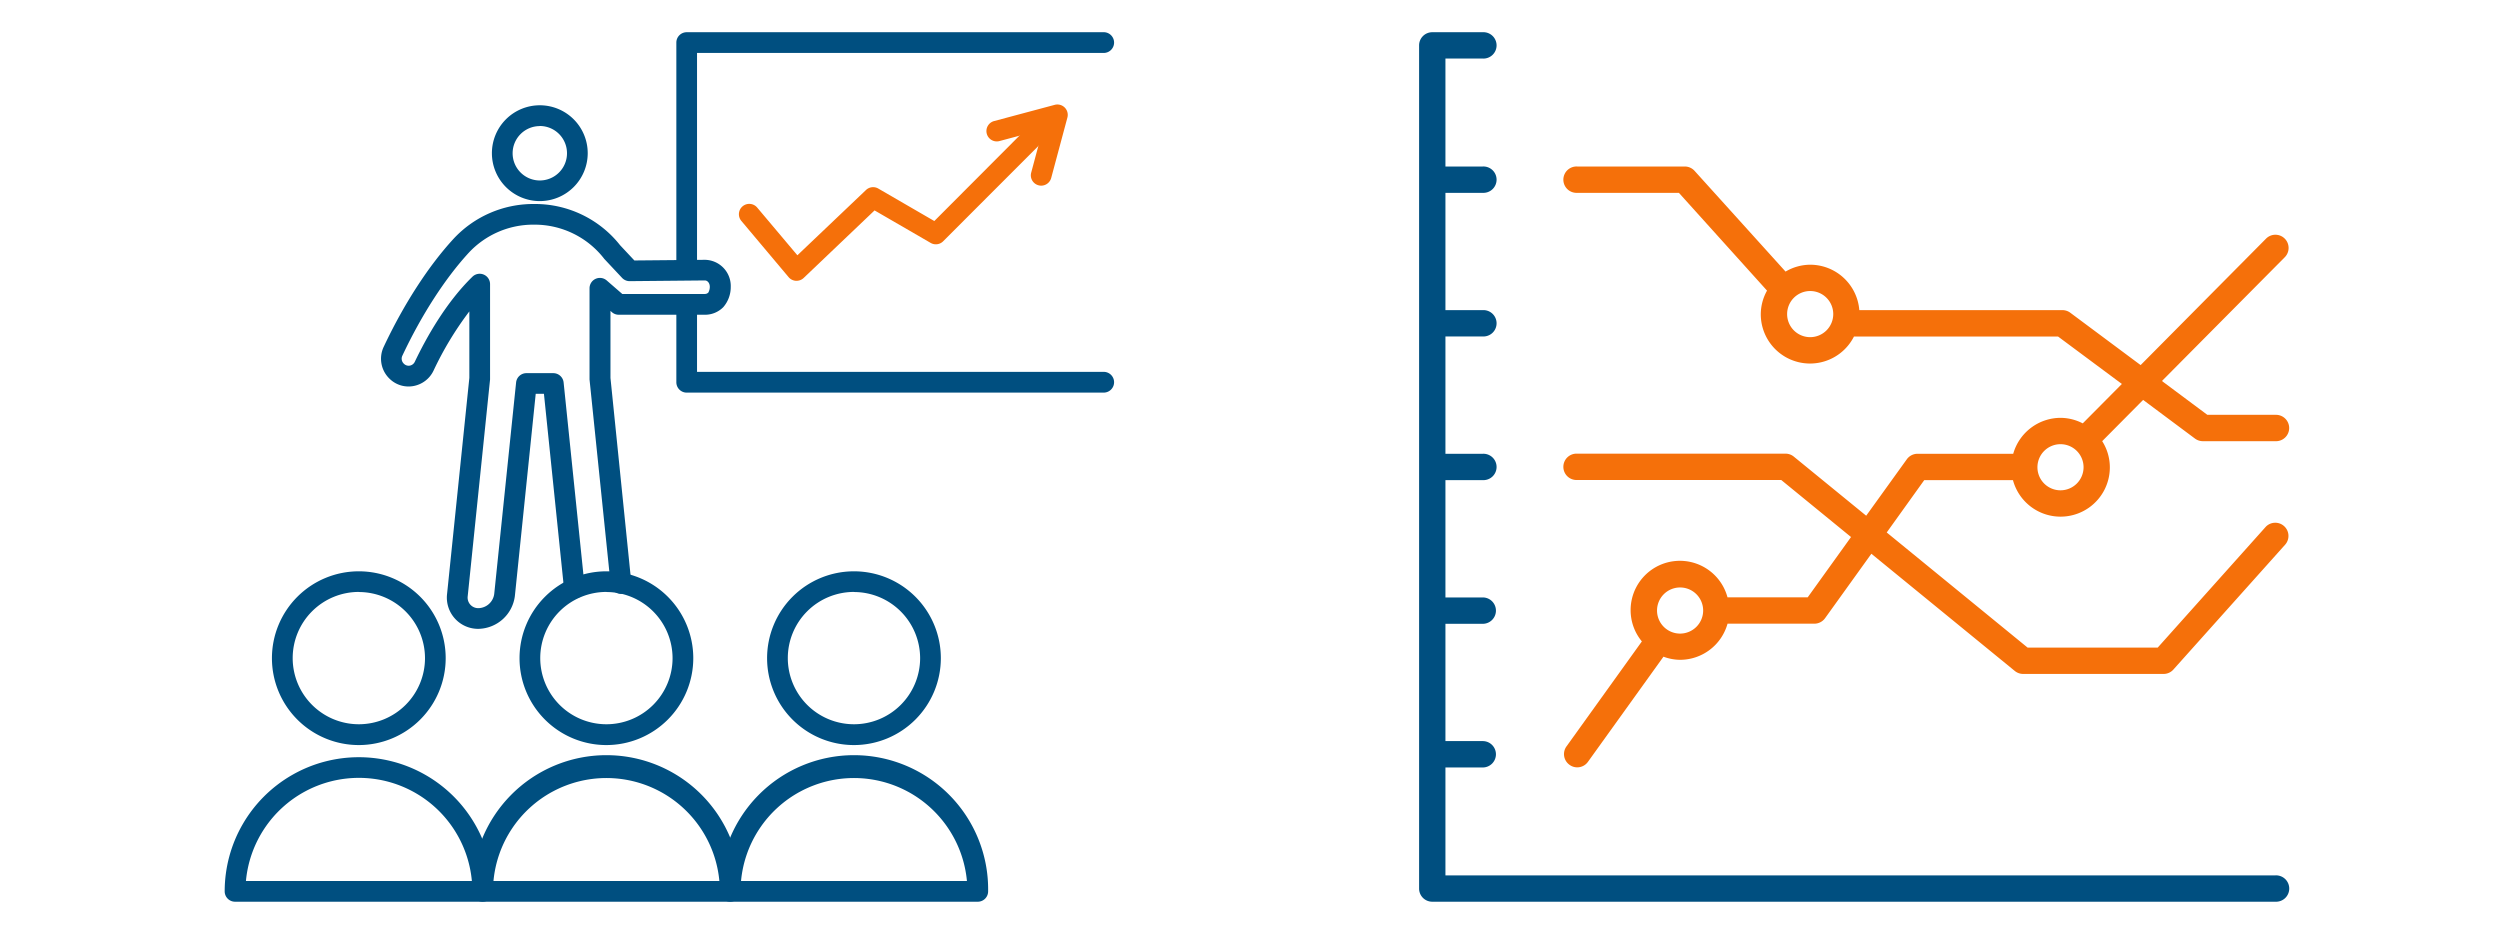
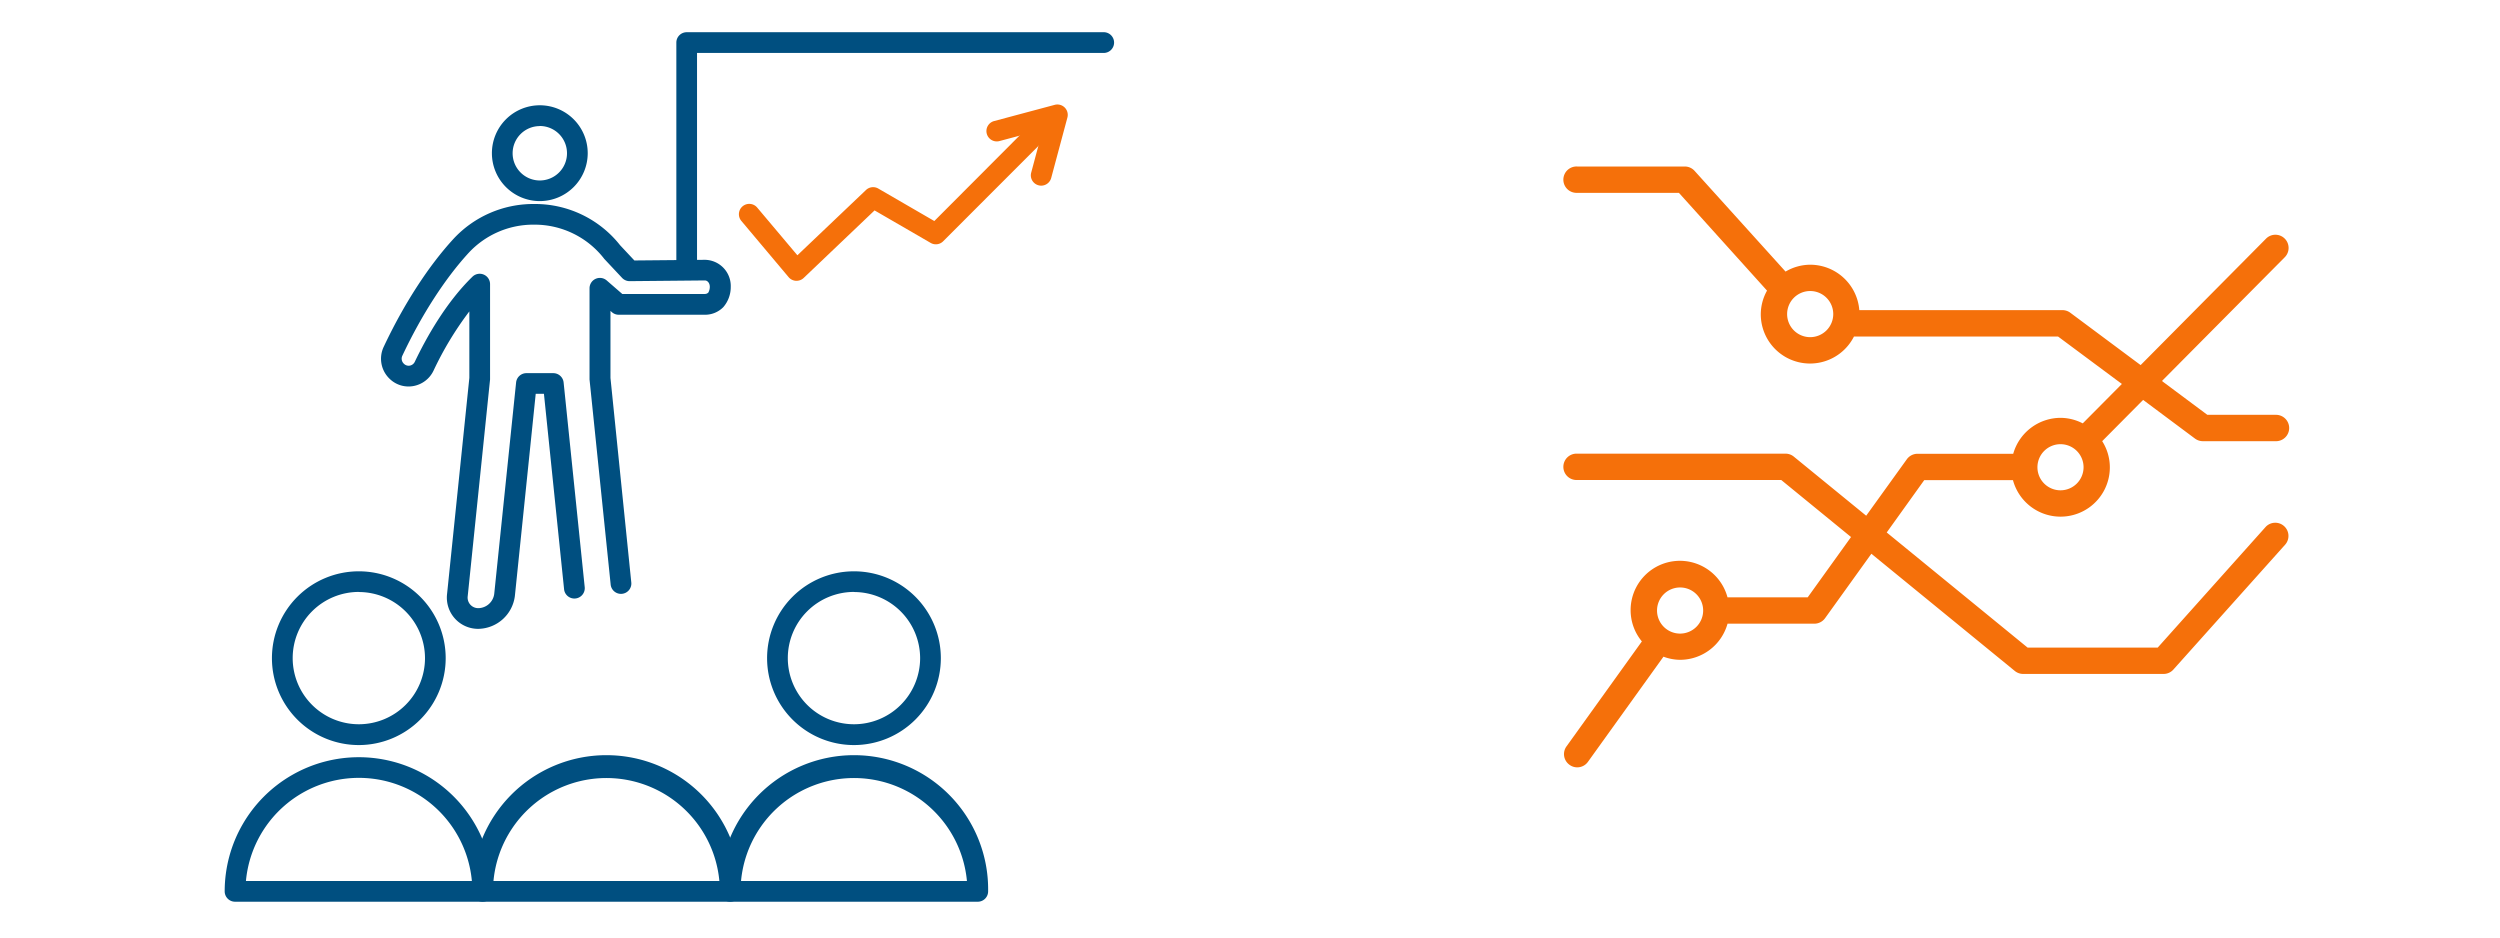
<svg xmlns="http://www.w3.org/2000/svg" id="Layer_1" data-name="Layer 1" viewBox="0 0 800 300">
  <defs>
    <style>.cls-1{fill:#004f80;}.cls-2{fill:#f5700a;}</style>
  </defs>
-   <path class="cls-1" d="M353.37,125.64H219.74a3.32,3.32,0,0,1-3.31-3.32V97.39a3.31,3.31,0,1,1,6.62,0V119H353.37a3.32,3.32,0,0,1,0,6.63Z" />
  <path class="cls-1" d="M219.74,89a3.31,3.31,0,0,1-3.31-3.31V13.63a3.32,3.32,0,0,1,3.31-3.32H353.37a3.32,3.32,0,0,1,0,6.63H223.05V85.71A3.31,3.31,0,0,1,219.74,89Z" />
  <path class="cls-1" d="M114.83,238.42a27.8,27.8,0,1,1,27.79-27.8A27.83,27.83,0,0,1,114.83,238.42Zm0-49A21.17,21.17,0,1,0,136,210.62,21.2,21.2,0,0,0,114.83,189.45Z" />
  <path class="cls-1" d="M172.74,64.35A15.33,15.33,0,1,1,188.07,49,15.34,15.34,0,0,1,172.74,64.35Zm0-24a8.7,8.7,0,1,0,8.7,8.7A8.71,8.71,0,0,0,172.74,40.32Z" />
  <path class="cls-1" d="M153.13,201.23a10,10,0,0,1-10.07-11.16l7.13-69.15V99.65a105.18,105.18,0,0,0-11.48,19,8.87,8.87,0,0,1-6.34,4.87,8.65,8.65,0,0,1-7.6-2.22,8.87,8.87,0,0,1-2-10.28c6.39-13.61,14.36-25.93,22.43-34.67a34.78,34.78,0,0,1,25.38-11.07h.53a34.65,34.65,0,0,1,27.3,13.17l4.59,4.9,22.57-.21a8.39,8.39,0,0,1,8.27,8.69,9.8,9.8,0,0,1-2.38,6.45,8.19,8.19,0,0,1-5.81,2.44H198a3.3,3.3,0,0,1-2.16-.8l-.49-.43v21.45L202,186.25a3.32,3.32,0,1,1-6.6.68l-6.75-65.5c0-.11,0-.22,0-.34V92.24a3.32,3.32,0,0,1,5.48-2.51l5,4.34h26.44a1.52,1.52,0,0,0,1.11-.47,4,4,0,0,0,.46-1.79c0-1.18-.69-2.07-1.61-2.07l-24,.23h0a3.31,3.31,0,0,1-2.42-1l-5.68-6.06a1.24,1.24,0,0,1-.18-.22A28.12,28.12,0,0,0,171.1,71.89h-.51a28.18,28.18,0,0,0-20.54,8.94c-7.62,8.26-15.19,20-21.3,33a2.2,2.2,0,0,0,.48,2.55,2.15,2.15,0,0,0,1.92.62,2.21,2.21,0,0,0,1.58-1.22c3.78-7.91,10.05-19.06,18.46-27.24a3.32,3.32,0,0,1,5.63,2.38v30.17c0,.12,0,.23,0,.34l-7.15,69.32a3.39,3.39,0,0,0,3.48,3.86,5.23,5.23,0,0,0,5-4.54l7-67.66a3.32,3.32,0,0,1,3.3-3h8.61a3.33,3.33,0,0,1,3.3,3L187.12,188a3.32,3.32,0,0,1-6.6.68l-6.46-62.66h-2.63l-6.67,64.69A12,12,0,0,1,153.13,201.23Z" />
  <path class="cls-1" d="M154.44,288.55H75.22a3.32,3.32,0,0,1-3.32-3.31,42.93,42.93,0,1,1,85.86,0A3.32,3.32,0,0,1,154.44,288.55Zm-75.76-6.63H151a36.3,36.3,0,0,0-72.3,0Z" />
-   <path class="cls-1" d="M194.05,238.42a27.8,27.8,0,1,1,27.8-27.8A27.83,27.83,0,0,1,194.05,238.42Zm0-49a21.17,21.17,0,1,0,21.17,21.17A21.19,21.19,0,0,0,194.05,189.45Z" />
  <path class="cls-1" d="M233.66,288.55H154.44a3.31,3.31,0,0,1-3.31-3.31,42.93,42.93,0,1,1,85.85,0A3.32,3.32,0,0,1,233.66,288.55Zm-75.75-6.63H230.2a36.3,36.3,0,0,0-72.29,0Z" />
  <path class="cls-1" d="M273.28,238.42a27.8,27.8,0,1,1,27.79-27.8A27.83,27.83,0,0,1,273.28,238.42Zm0-49a21.17,21.17,0,1,0,21.16,21.17A21.19,21.19,0,0,0,273.28,189.45Z" />
  <path class="cls-1" d="M312.89,288.55H233.66a3.31,3.31,0,0,1-3.31-3.31,42.93,42.93,0,1,1,85.85,0A3.31,3.31,0,0,1,312.89,288.55Zm-75.76-6.63h72.29a36.3,36.3,0,0,0-72.29,0Z" />
  <path class="cls-2" d="M254.9,89.86h-.19a3.31,3.31,0,0,1-2.35-1.17l-15.13-18a3.31,3.31,0,0,1,5.07-4.27l12.86,15.27,21.93-20.86a3.31,3.31,0,0,1,4-.47l17.89,10.37L332.62,37a3.31,3.31,0,1,1,4.69,4.68l-35.5,35.53a3.3,3.3,0,0,1-4,.52l-17.95-10.4L257.18,88.94A3.32,3.32,0,0,1,254.9,89.86Z" />
  <path class="cls-2" d="M333.17,59.41a3.24,3.24,0,0,1-.86-.12,3.3,3.3,0,0,1-2.34-4l3.71-13.86-13.85,3.71a3.31,3.31,0,0,1-1.72-6.4l19.4-5.19a3.32,3.32,0,0,1,4.06,4.06L336.37,57A3.33,3.33,0,0,1,333.17,59.41Z" />
-   <path class="cls-1" d="M728.13,280.12H462.54V245.59h11.94a4.22,4.22,0,0,0,0-8.44H462.54V199.62h11.94a4.22,4.22,0,0,0,0-8.44H462.54V153.64h11.94a4.22,4.22,0,1,0,0-8.43H462.54V107.67h11.94a4.22,4.22,0,1,0,0-8.43H462.54V61.71h11.94a4.22,4.22,0,1,0,0-8.43H462.54V18.74h11.94a4.22,4.22,0,1,0,0-8.43H458.33a4.22,4.22,0,0,0-4.22,4.21V284.33a4.21,4.21,0,0,0,4.22,4.22h269.8a4.22,4.22,0,1,0,0-8.43Z" />
  <path class="cls-2" d="M728.13,132.74H706.34l-14.52-10.82,39.31-39.61a4.22,4.22,0,0,0-6-5.94L685,116.83,662.5,100.08a4.26,4.26,0,0,0-2.52-.84h-65a15.78,15.78,0,0,0-15.68-14.53,15.59,15.59,0,0,0-7.92,2.2L542.26,54.67a4.25,4.25,0,0,0-3.14-1.39H504.7a4.22,4.22,0,1,0,0,8.43h32.55L565.45,93a15.61,15.61,0,0,0-2,7.54,15.76,15.76,0,0,0,29.82,7.15h65.31L679,122.87l-12.52,12.61a15.62,15.62,0,0,0-7.11-1.77,15.8,15.8,0,0,0-15.14,11.5H613.6a4.23,4.23,0,0,0-3.42,1.76l-13,18.06-23.1-18.86a4.18,4.18,0,0,0-2.66-1H504.7a4.22,4.22,0,1,0,0,8.43H570l22.33,18.25-13.86,19.29H552.8a15.77,15.77,0,0,0-31,4.19,15.62,15.62,0,0,0,3.6,9.92l-24.14,33.62a4.21,4.21,0,0,0,1,5.88,4.15,4.15,0,0,0,2.45.8,4.19,4.19,0,0,0,3.43-1.76l24.17-33.65a15.53,15.53,0,0,0,5.34,1,15.79,15.79,0,0,0,15.16-11.56h27.79a4.23,4.23,0,0,0,3.43-1.77l14.81-20.61,45.84,37.46a4.25,4.25,0,0,0,2.67,1h45a4.19,4.19,0,0,0,3.14-1.41l35.84-40.05a4.22,4.22,0,0,0-6.29-5.62l-34.57,38.65H648.83l-45.08-36.84,12-16.74h28.4a15.77,15.77,0,0,0,31-4.12,15.63,15.63,0,0,0-2.45-8.36l13.1-13.2,16.6,12.38a4.28,4.28,0,0,0,2.53.83h23.18a4.22,4.22,0,1,0,0-8.43ZM579.26,107.89a7.38,7.38,0,1,1,7.38-7.37A7.39,7.39,0,0,1,579.26,107.89Zm-41.63,94.86a7.38,7.38,0,1,1,7.38-7.38A7.39,7.39,0,0,1,537.63,202.75ZM659.36,156.9a7.38,7.38,0,1,1,7.38-7.38A7.39,7.39,0,0,1,659.36,156.9Z" />
</svg>